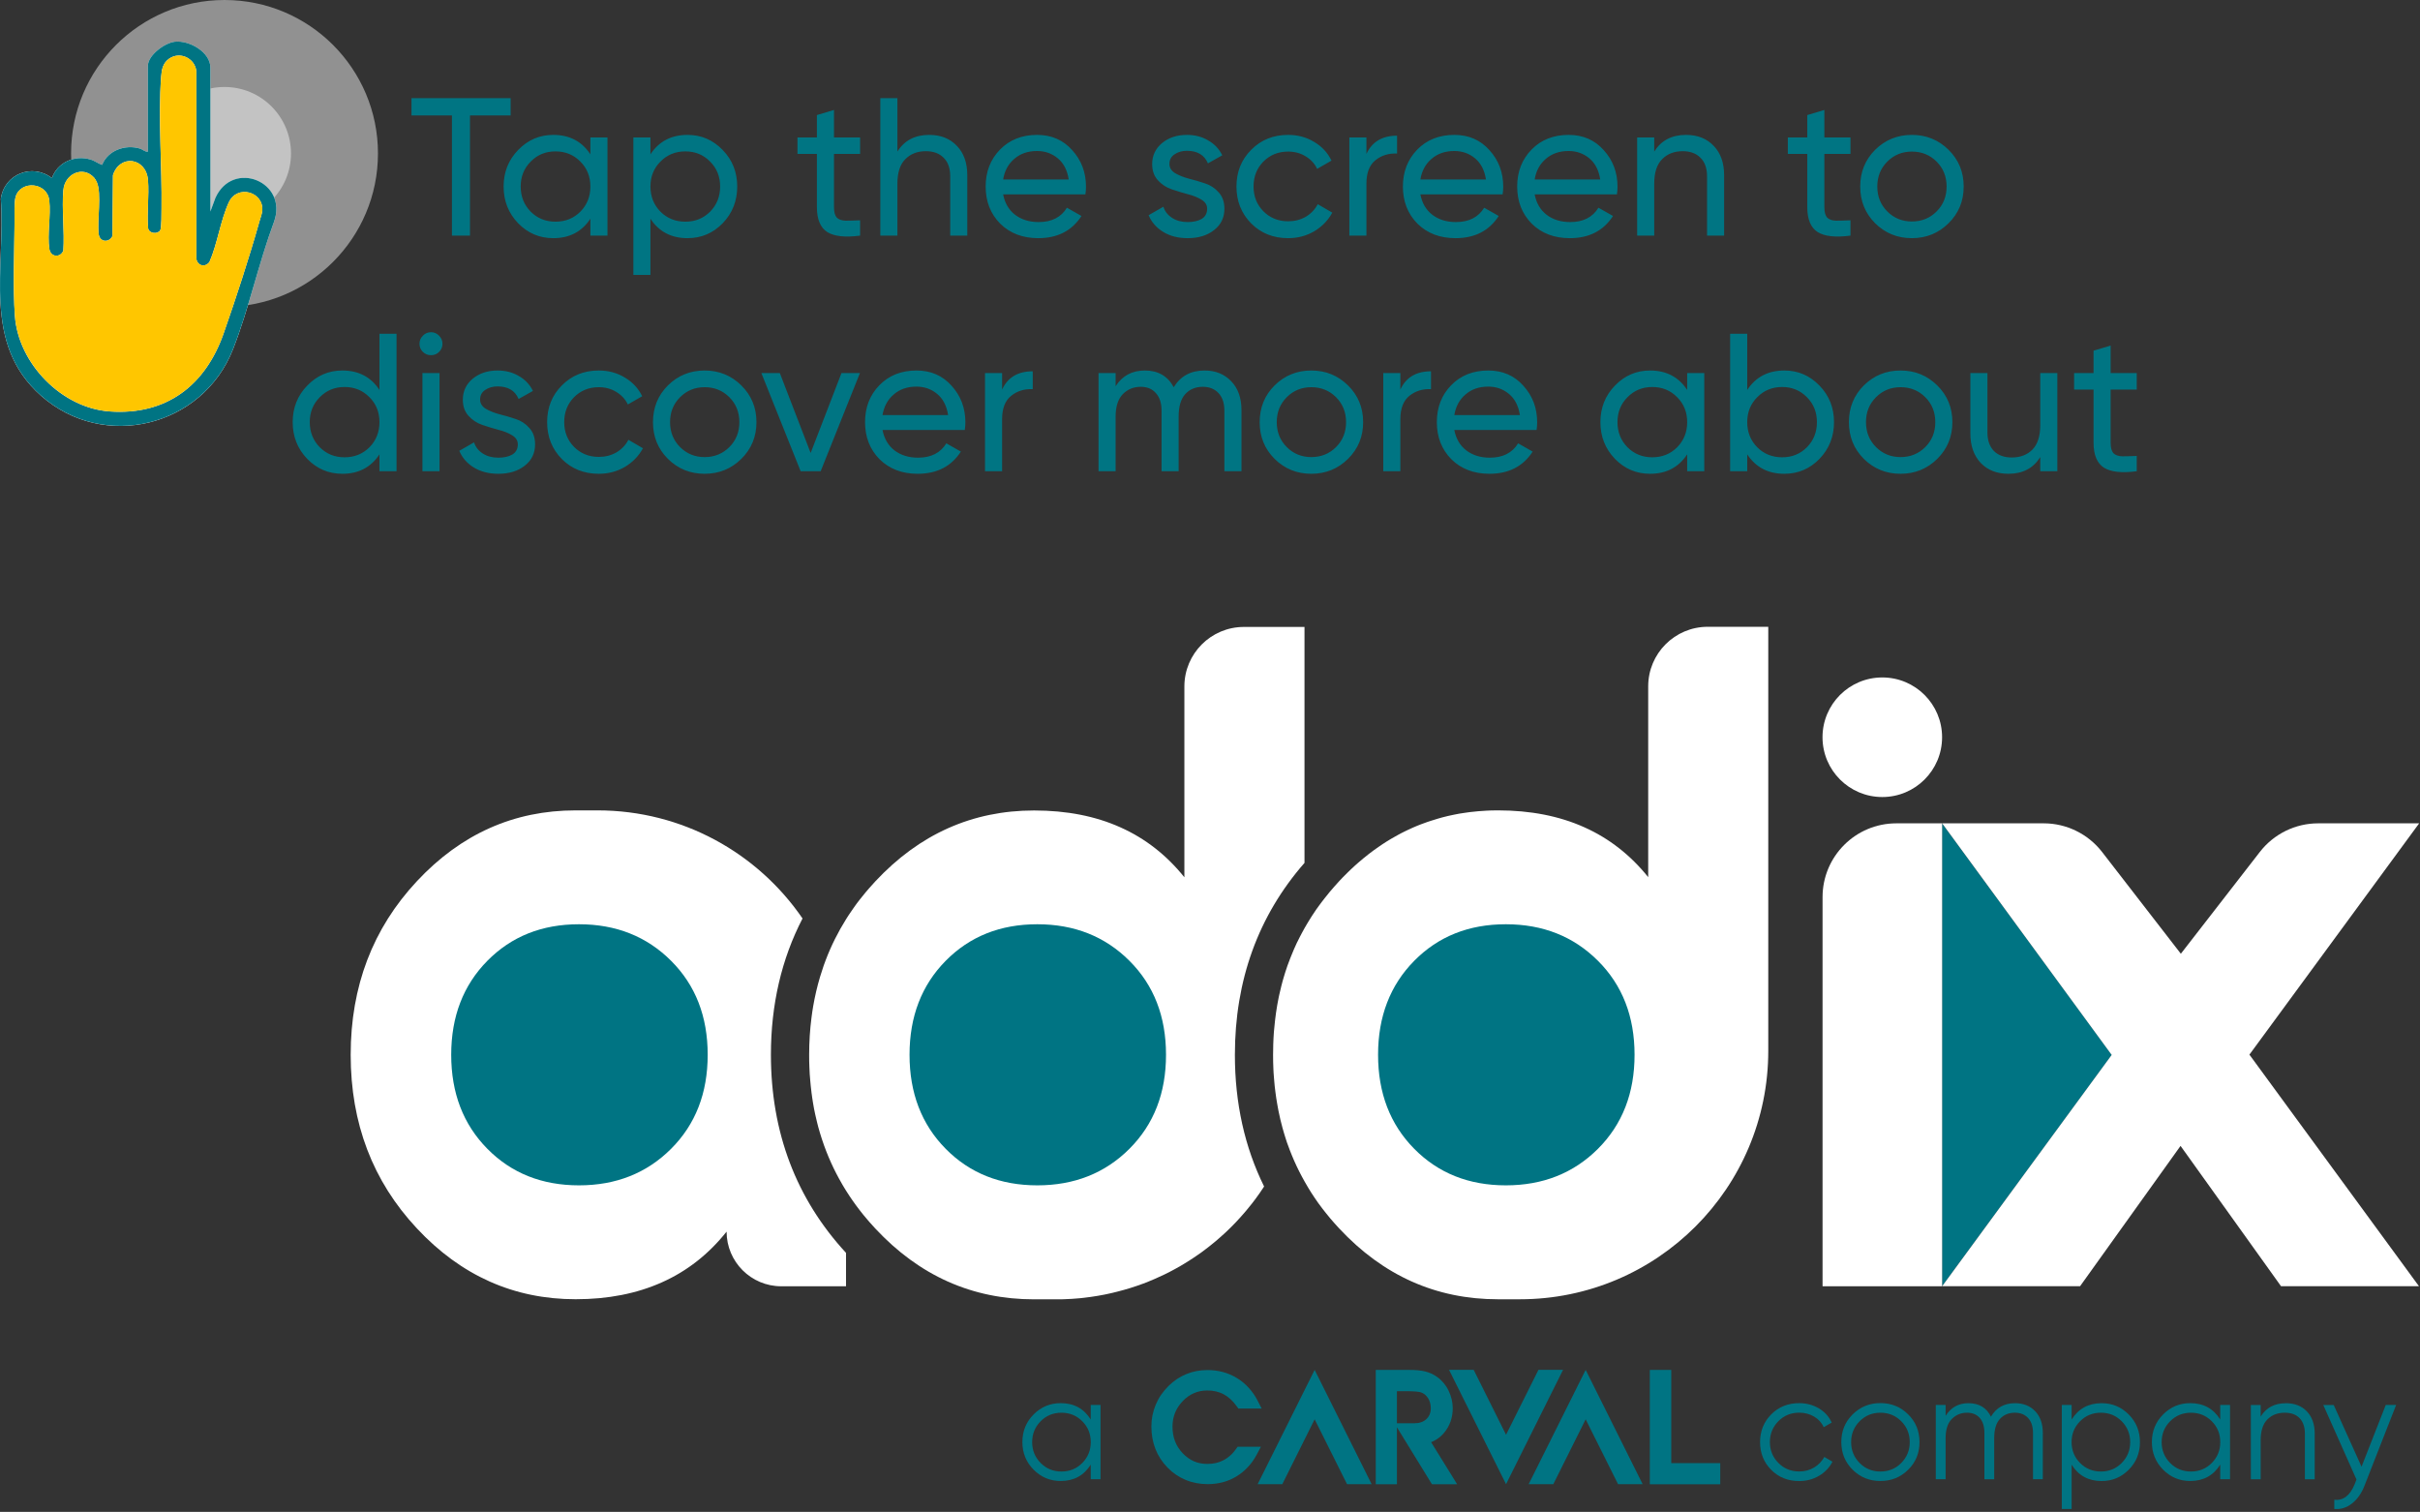
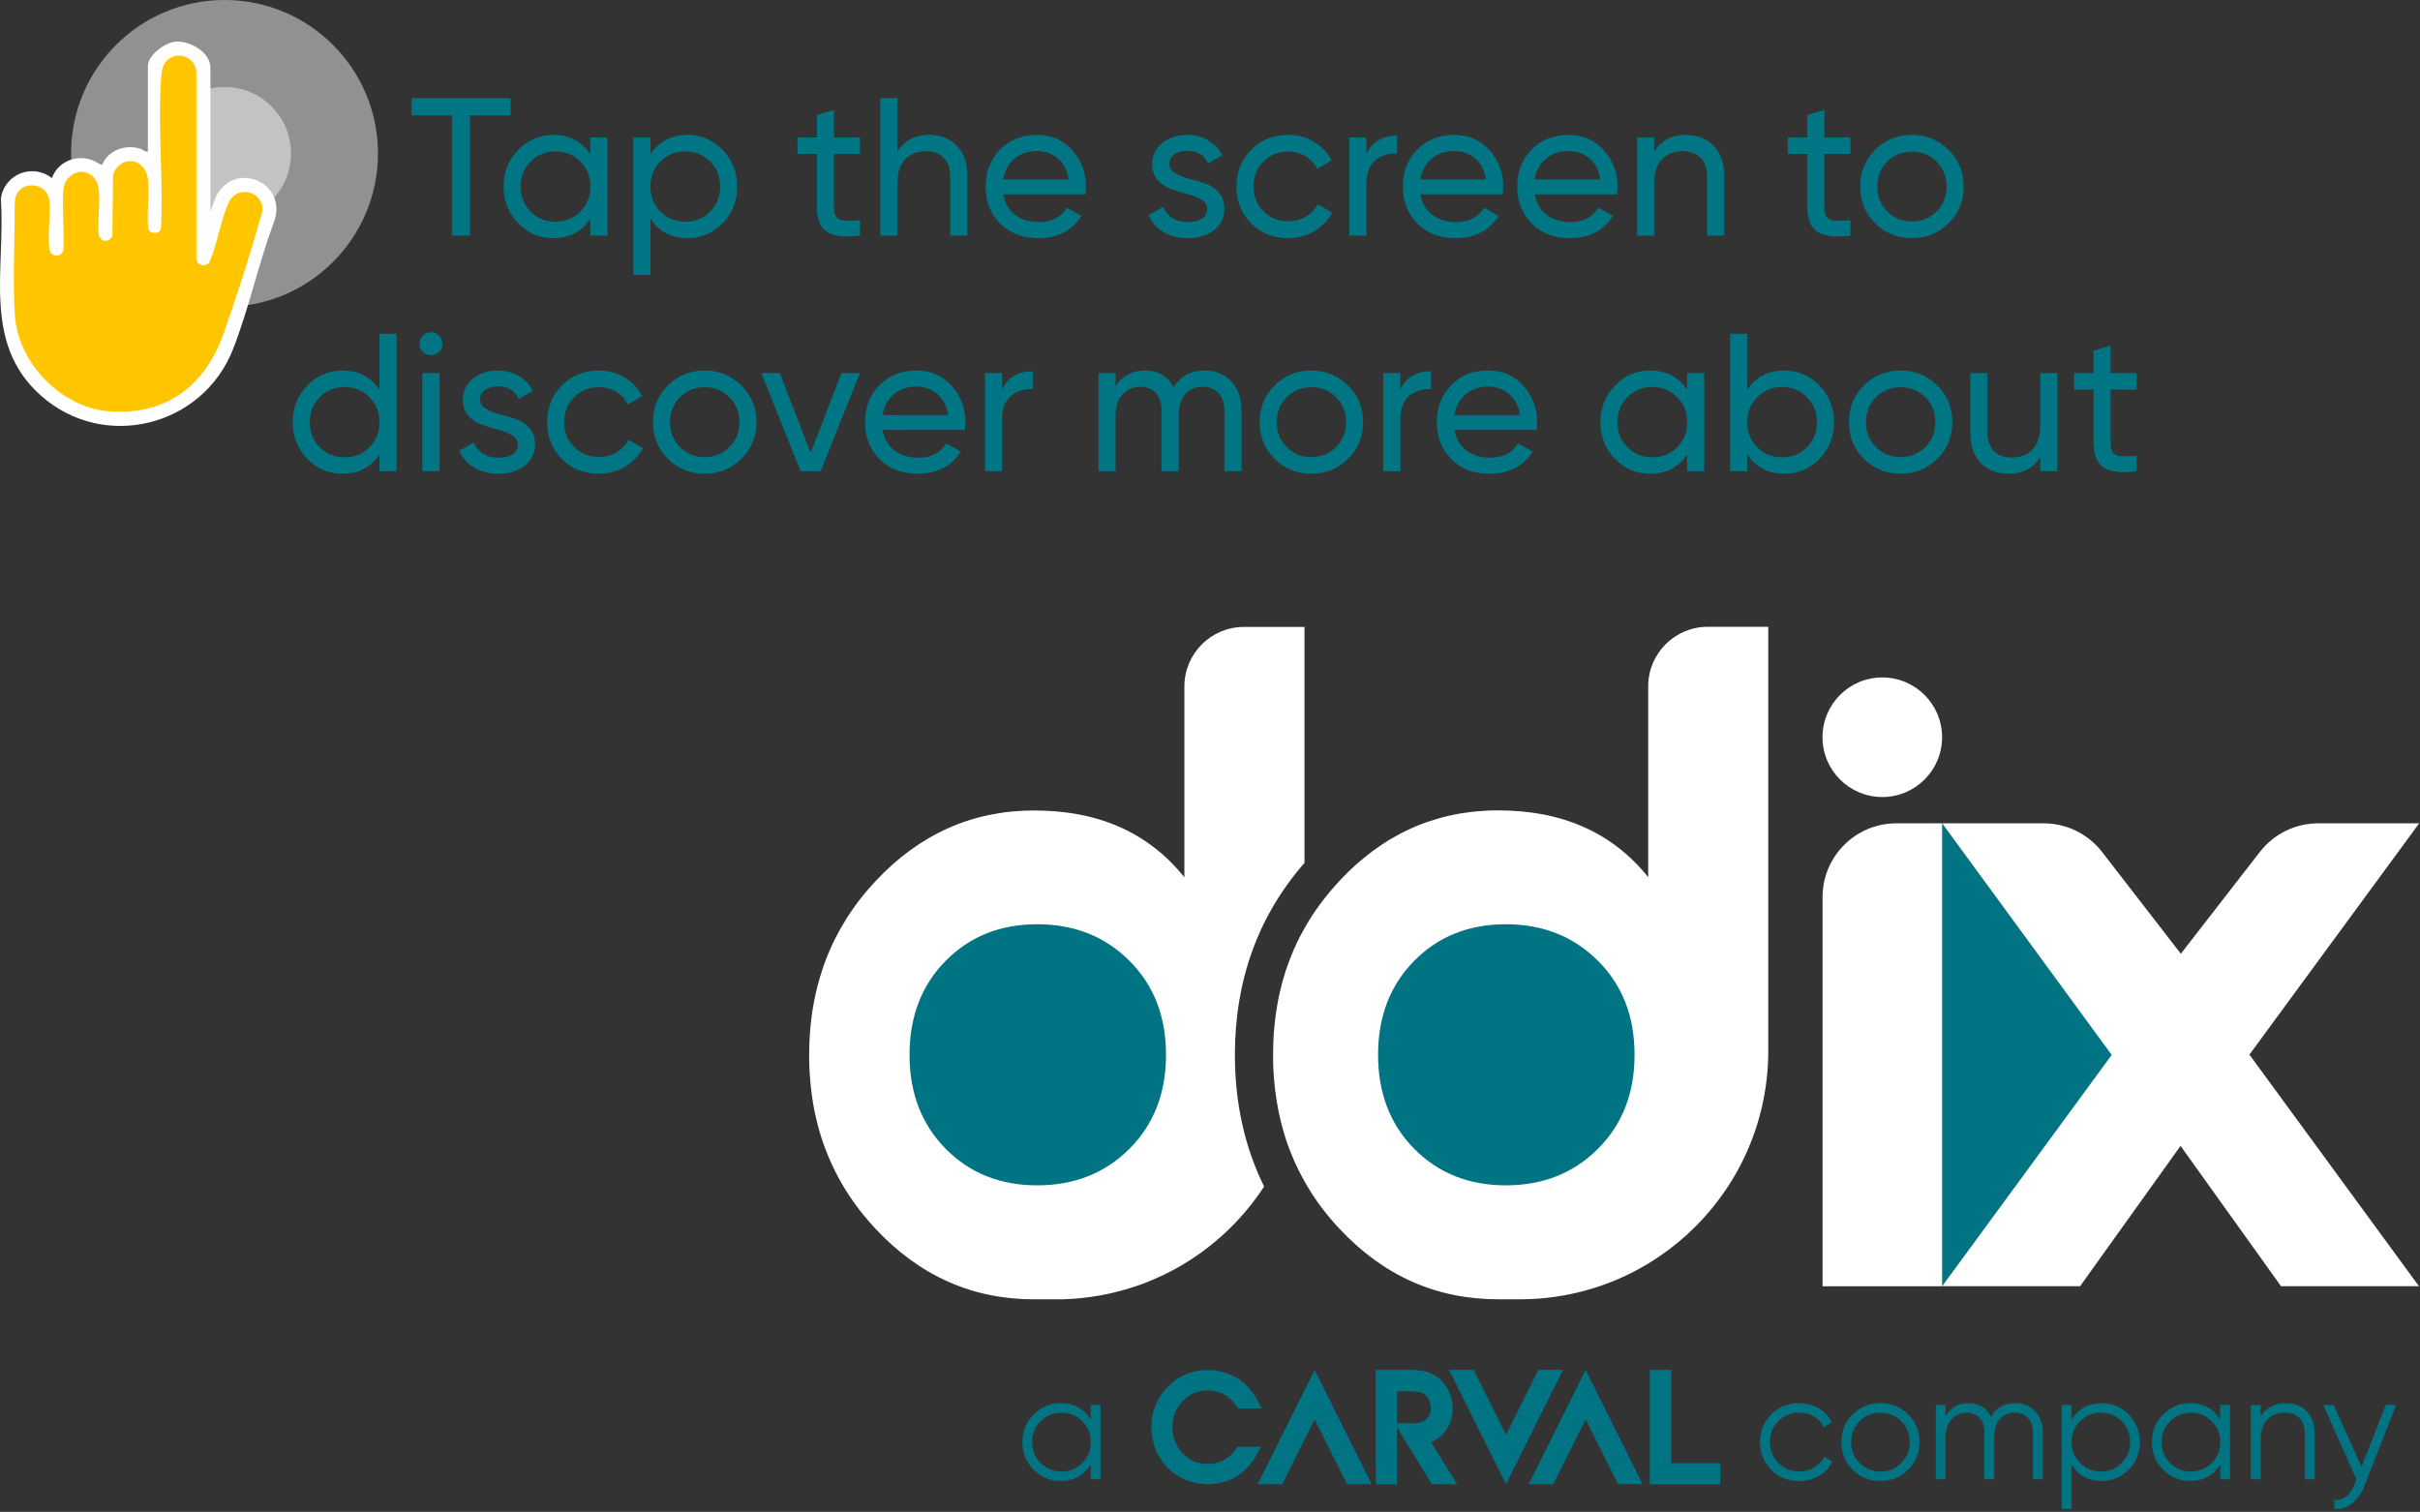
<svg xmlns="http://www.w3.org/2000/svg" width="493" height="308" viewBox="0 0 493 308" fill="none">
  <rect x="0" y="0" width="493" height="308" fill="#333333" stroke="none" />
  <g clip-path="url(#clip0_2175_2340)">
    <path d="M395.64 167.73L430.22 214.91L395.64 262.04V167.73Z" fill="#007483" />
-     <path d="M172.35 255.221V262.041H159.15C153.01 262.041 148.02 257.051 148.02 250.911C144.37 255.491 139.99 258.941 134.86 261.231C129.73 263.531 123.87 264.681 117.27 264.681C104.7 264.681 93.91 259.871 84.93 250.251C75.93 240.631 71.44 228.851 71.44 214.891C71.44 200.931 75.94 189.141 84.93 179.521C93.91 169.901 104.7 165.091 117.27 165.091H121.73C139.07 165.091 154.38 173.811 163.49 187.111C159.21 195.381 157.05 204.671 157.05 214.881C157.05 230.661 162.19 244.221 172.33 255.211L172.35 255.221Z" fill="white" />
    <path d="M265.73 175.811C256.32 186.581 251.57 199.711 251.57 214.891C251.57 224.711 253.56 233.691 257.52 241.711C257.49 241.761 257.46 241.801 257.43 241.851C257.21 242.191 256.97 242.541 256.74 242.881C256.69 242.951 256.64 243.031 256.59 243.101C256.32 243.491 256.04 243.871 255.76 244.251C255.55 244.531 255.34 244.811 255.13 245.081C255.07 245.161 255.01 245.241 254.94 245.321C254.81 245.491 254.68 245.641 254.55 245.801C254.32 246.091 254.08 246.381 253.84 246.671C253.61 246.951 253.37 247.221 253.13 247.491C252.95 247.701 252.77 247.901 252.58 248.111C252.3 248.421 252.01 248.731 251.73 249.031C251.39 249.381 251.05 249.731 250.7 250.081C250.4 250.381 250.09 250.681 249.78 250.971C249.61 251.131 249.45 251.281 249.28 251.431C248.34 252.301 247.37 253.121 246.36 253.911C246.1 254.121 245.82 254.331 245.55 254.531C245.29 254.721 245.03 254.911 244.78 255.111C244.42 255.371 244.06 255.631 243.69 255.871C242.88 256.431 242.06 256.951 241.22 257.461C240.98 257.611 240.74 257.751 240.5 257.891C239.73 258.341 238.95 258.761 238.16 259.171C237.84 259.341 237.51 259.491 237.19 259.651C236.56 259.951 235.92 260.251 235.27 260.531C234.84 260.721 234.4 260.911 233.96 261.081C233.62 261.221 233.28 261.351 232.94 261.481C232.55 261.631 232.16 261.771 231.76 261.901C231.59 261.961 231.43 262.021 231.26 262.071C230.96 262.181 230.65 262.281 230.34 262.371C229.44 262.651 228.52 262.911 227.6 263.141C227.26 263.231 226.91 263.321 226.55 263.401C226.25 263.471 225.94 263.541 225.64 263.601C225.42 263.651 225.2 263.691 224.98 263.741C224.08 263.921 223.17 264.071 222.25 264.201C221.79 264.271 221.33 264.331 220.86 264.381C220.59 264.411 220.32 264.441 220.05 264.471C218.94 264.581 217.82 264.651 216.7 264.681C216.49 264.681 216.29 264.691 216.08 264.701C215.76 264.701 215.44 264.701 215.11 264.701H210.65C198.08 264.701 187.29 259.901 178.31 250.271C177.47 249.371 176.66 248.441 175.9 247.511C175.64 247.201 175.39 246.881 175.15 246.561C174.14 245.261 173.21 243.921 172.35 242.551C172.19 242.301 172.04 242.051 171.89 241.801C171.78 241.611 171.67 241.431 171.56 241.241C169.89 238.381 168.53 235.361 167.48 232.191C167.41 231.981 167.34 231.781 167.28 231.571C167.2 231.331 167.12 231.081 167.05 230.831C166.93 230.451 166.82 230.081 166.72 229.691C166.63 229.391 166.55 229.071 166.48 228.761C166.39 228.411 166.3 228.051 166.23 227.701C166.17 227.471 166.12 227.241 166.07 227.011C165.9 226.261 165.76 225.491 165.63 224.711C165.58 224.391 165.52 224.081 165.48 223.751C165.41 223.341 165.36 222.931 165.31 222.521C165.31 222.511 165.31 222.501 165.31 222.491C165.26 222.091 165.21 221.681 165.17 221.281C165.13 220.931 165.1 220.581 165.07 220.221C164.98 219.301 164.92 218.371 164.89 217.431C164.87 217.031 164.86 216.621 164.85 216.221C164.85 215.781 164.84 215.341 164.84 214.901C164.84 212.281 165 209.741 165.32 207.281C165.41 206.531 165.53 205.781 165.65 205.041C166.01 202.961 166.48 200.931 167.07 198.971C167.3 198.211 167.55 197.461 167.8 196.711C167.93 196.341 168.07 195.971 168.21 195.601C169.33 192.651 170.74 189.841 172.42 187.161C172.76 186.631 173.1 186.101 173.47 185.581C173.65 185.311 173.84 185.041 174.03 184.771C174.39 184.251 174.77 183.751 175.16 183.251C175.54 182.761 175.93 182.271 176.34 181.791C176.57 181.501 176.82 181.211 177.07 180.941C177.47 180.471 177.9 180.001 178.33 179.541C187.32 169.921 198.1 165.111 210.67 165.111C217.27 165.111 223.14 166.251 228.26 168.551C233.33 170.821 237.66 174.211 241.28 178.721V139.851C241.28 133.151 246.71 127.721 253.41 127.721H265.75V175.831L265.73 175.811Z" fill="white" />
    <path d="M360.23 127.7V214.08C360.23 242.03 337.57 264.69 309.62 264.69H305.16C292.59 264.69 281.8 259.89 272.82 250.26C272.51 249.93 272.21 249.6 271.91 249.26C271.61 248.93 271.32 248.59 271.03 248.25C270.71 247.87 270.4 247.5 270.1 247.11C269.85 246.8 269.61 246.49 269.37 246.18C269.12 245.86 268.88 245.53 268.64 245.2C268.61 245.16 268.58 245.12 268.55 245.08C268.31 244.74 268.07 244.4 267.84 244.05C267.84 244.05 267.84 244.05 267.83 244.04C267.59 243.68 267.35 243.33 267.12 242.96C266.91 242.64 266.7 242.31 266.51 241.97C266.48 241.93 266.46 241.89 266.44 241.85C266.22 241.49 266.01 241.13 265.81 240.77C265.62 240.43 265.43 240.1 265.25 239.75C264.47 238.31 263.77 236.82 263.15 235.3C263.02 235 262.9 234.68 262.78 234.37C262.57 233.83 262.38 233.29 262.18 232.75C262.16 232.68 262.14 232.63 262.12 232.57C262.02 232.29 261.93 231.99 261.84 231.7C261.75 231.41 261.65 231.12 261.57 230.82C261.46 230.47 261.36 230.12 261.27 229.77C260.96 228.65 260.69 227.51 260.46 226.36C260.42 226.17 260.38 225.97 260.35 225.77C260.3 225.49 260.24 225.21 260.2 224.94C260.13 224.54 260.06 224.13 260 223.73C259.93 223.32 259.88 222.91 259.83 222.5C259.78 222.1 259.73 221.68 259.68 221.27C259.64 220.93 259.61 220.6 259.59 220.26C259.54 219.73 259.5 219.2 259.46 218.67C259.45 218.41 259.43 218.15 259.42 217.9C259.37 216.91 259.35 215.9 259.35 214.88C259.35 214.32 259.35 213.76 259.38 213.2C259.38 213.1 259.38 213.01 259.38 212.91C259.39 212.49 259.41 212.08 259.43 211.67C259.43 211.49 259.44 211.31 259.46 211.13C259.49 210.51 259.54 209.89 259.61 209.28C259.64 208.85 259.69 208.42 259.74 207.99C259.74 207.9 259.75 207.8 259.77 207.72C259.82 207.25 259.88 206.79 259.95 206.33C260.02 205.82 260.1 205.31 260.19 204.8C260.23 204.55 260.28 204.3 260.33 204.05C260.38 203.75 260.44 203.45 260.5 203.16C260.54 202.97 260.58 202.79 260.62 202.61C260.75 202.01 260.89 201.43 261.04 200.84C261.12 200.51 261.21 200.18 261.3 199.85C261.35 199.67 261.39 199.5 261.45 199.33C261.57 198.89 261.7 198.46 261.84 198.04C261.99 197.58 262.14 197.12 262.3 196.67C262.35 196.53 262.4 196.39 262.46 196.25C262.58 195.91 262.7 195.58 262.84 195.24C262.9 195.07 262.97 194.9 263.05 194.72C263.22 194.3 263.39 193.88 263.57 193.46C263.77 192.99 263.99 192.52 264.2 192.06C264.25 191.96 264.29 191.86 264.35 191.77C264.49 191.47 264.63 191.18 264.79 190.89C264.9 190.67 265.02 190.44 265.14 190.22C265.33 189.84 265.54 189.47 265.75 189.1C265.93 188.78 266.12 188.46 266.31 188.14C266.46 187.9 266.6 187.66 266.75 187.42C266.9 187.17 267.05 186.92 267.21 186.68C267.24 186.62 267.28 186.56 267.32 186.51C267.53 186.19 267.74 185.86 267.97 185.54C268.02 185.46 268.07 185.38 268.13 185.3C268.3 185.05 268.48 184.8 268.67 184.55C268.86 184.29 269.05 184.03 269.25 183.77C269.44 183.51 269.65 183.23 269.86 182.98C269.87 182.95 269.89 182.93 269.92 182.91C270.19 182.55 270.48 182.2 270.77 181.85C270.79 181.82 270.82 181.78 270.84 181.76C271.14 181.4 271.45 181.04 271.76 180.69C272.1 180.29 272.46 179.9 272.82 179.51C273.04 179.27 273.27 179.03 273.49 178.8C273.63 178.65 273.77 178.52 273.91 178.38C274.1 178.18 274.3 177.98 274.5 177.79C274.72 177.57 274.95 177.35 275.17 177.14C275.45 176.87 275.74 176.6 276.02 176.35C276.24 176.14 276.47 175.95 276.7 175.75C278.08 174.55 279.48 173.45 280.94 172.46C281.18 172.29 281.43 172.12 281.67 171.96C281.75 171.91 281.83 171.85 281.91 171.81C282.12 171.67 282.33 171.53 282.54 171.4C282.8 171.23 283.07 171.08 283.35 170.91C283.56 170.78 283.78 170.66 284 170.54C284.26 170.38 284.53 170.24 284.8 170.09C285.03 169.97 285.25 169.85 285.47 169.73C285.73 169.59 286 169.46 286.27 169.33C286.48 169.22 286.69 169.12 286.9 169.03C287.18 168.9 287.48 168.77 287.77 168.63C288.06 168.5 288.36 168.38 288.66 168.25C288.92 168.14 289.2 168.03 289.47 167.93C289.91 167.76 290.34 167.6 290.79 167.45C291.03 167.36 291.27 167.28 291.52 167.21C291.98 167.05 292.44 166.91 292.91 166.78C293.19 166.69 293.47 166.61 293.75 166.54C293.81 166.52 293.87 166.51 293.94 166.49C294.28 166.4 294.63 166.31 294.98 166.23C295.18 166.18 295.38 166.14 295.58 166.1C295.82 166.04 296.05 165.99 296.29 165.95C296.63 165.88 296.98 165.81 297.33 165.75C297.81 165.66 298.31 165.59 298.8 165.53C299.04 165.49 299.3 165.46 299.54 165.43C300.62 165.3 301.72 165.21 302.83 165.15C303.14 165.13 303.45 165.12 303.76 165.11C304.22 165.1 304.69 165.09 305.16 165.09C311.76 165.09 317.63 166.23 322.75 168.53C327.82 170.8 332.15 174.19 335.77 178.69V139.82C335.77 133.12 341.2 127.69 347.9 127.69H360.24L360.23 127.7Z" fill="white" />
-     <path d="M99.28 234.03C104.18 239 110.41 241.48 117.95 241.48C125.49 241.48 131.75 239 136.72 234.03C141.69 229.06 144.17 222.68 144.17 214.88C144.17 207.08 141.69 200.7 136.72 195.74C131.75 190.77 125.5 188.29 117.95 188.29C110.4 188.29 104.18 190.77 99.28 195.74C94.38 200.71 91.92 207.09 91.92 214.88C91.92 222.67 94.37 229.06 99.28 234.03Z" fill="#007483" />
    <path d="M192.65 234.03C197.55 239 203.78 241.48 211.32 241.48C218.86 241.48 225.12 239 230.09 234.03C235.06 229.06 237.54 222.68 237.54 214.88C237.54 207.08 235.06 200.7 230.09 195.74C225.12 190.77 218.87 188.29 211.32 188.29C203.77 188.29 197.55 190.77 192.65 195.74C187.75 200.71 185.29 207.09 185.29 214.88C185.29 222.67 187.74 229.06 192.65 234.03Z" fill="#007483" />
    <path d="M386.32 167.73C378.01 167.73 371.29 174.46 371.29 182.76V262.04H395.65V167.73H386.32Z" fill="white" />
    <path d="M492.81 167.73H472.26C467.61 167.73 463.23 169.88 460.38 173.55L444.28 194.3L428.23 173.56C425.38 169.89 420.99 167.73 416.35 167.73H395.65L430.19 214.91L395.65 262.03H423.75L444.22 233.44L464.69 262.03H492.79L458.25 214.85L492.83 167.73H492.81Z" fill="white" />
    <path d="M288.1 234.03C293 239 299.23 241.48 306.77 241.48C314.31 241.48 320.57 239 325.54 234.03C330.51 229.06 332.99 222.68 332.99 214.88C332.99 207.08 330.51 200.7 325.54 195.74C320.57 190.77 314.32 188.29 306.77 188.29C299.22 188.29 293 190.77 288.1 195.74C283.2 200.71 280.74 207.09 280.74 214.88C280.74 222.67 283.19 229.06 288.1 234.03Z" fill="#007483" />
    <path d="M383.46 162.371C390.187 162.371 395.64 156.918 395.64 150.191C395.64 143.464 390.187 138.011 383.46 138.011C376.733 138.011 371.28 143.464 371.28 150.191C371.28 156.918 376.733 162.371 383.46 162.371Z" fill="white" />
    <path d="M222.2 286.22H224.2V301.35H222.2V298.38C220.81 300.6 218.77 301.71 216.09 301.71C213.93 301.71 212.09 300.94 210.57 299.41C209.05 297.88 208.28 296 208.28 293.78C208.28 291.56 209.04 289.68 210.57 288.15C212.09 286.62 213.93 285.85 216.09 285.85C218.77 285.85 220.81 286.96 222.2 289.18V286.21V286.22ZM212 298.04C213.15 299.2 214.56 299.78 216.24 299.78C217.92 299.78 219.33 299.2 220.48 298.04C221.63 296.88 222.21 295.46 222.21 293.79C222.21 292.12 221.64 290.7 220.48 289.54C219.33 288.38 217.92 287.8 216.24 287.8C214.56 287.8 213.15 288.38 212 289.54C210.85 290.7 210.27 292.12 210.27 293.79C210.27 295.46 210.85 296.88 212 298.04Z" fill="#007483" />
    <path d="M366.52 301.72C364.24 301.72 362.34 300.96 360.83 299.44C359.32 297.92 358.56 296.03 358.56 293.79C358.56 291.55 359.32 289.67 360.83 288.14C362.34 286.62 364.24 285.85 366.52 285.85C368.01 285.85 369.35 286.21 370.55 286.92C371.74 287.64 372.61 288.6 373.15 289.81L371.52 290.75C371.12 289.84 370.47 289.12 369.57 288.59C368.67 288.06 367.66 287.79 366.53 287.79C364.85 287.79 363.44 288.37 362.29 289.53C361.14 290.69 360.56 292.11 360.56 293.78C360.56 295.45 361.14 296.87 362.29 298.03C363.44 299.19 364.85 299.77 366.53 299.77C367.66 299.77 368.67 299.5 369.56 298.97C370.45 298.44 371.14 297.71 371.65 296.81L373.31 297.78C372.68 298.99 371.77 299.95 370.56 300.66C369.35 301.37 368.01 301.72 366.53 301.72H366.52Z" fill="#007483" />
    <path d="M388.72 299.43C387.18 300.95 385.29 301.71 383.07 301.71C380.85 301.71 378.97 300.95 377.43 299.43C375.89 297.91 375.11 296.02 375.11 293.78C375.11 291.54 375.88 289.66 377.43 288.13C378.97 286.61 380.85 285.84 383.07 285.84C385.29 285.84 387.17 286.6 388.72 288.13C390.26 289.65 391.04 291.54 391.04 293.78C391.04 296.02 390.27 297.9 388.72 299.43ZM378.84 298.04C379.99 299.2 381.4 299.78 383.08 299.78C384.76 299.78 386.17 299.2 387.32 298.04C388.47 296.88 389.05 295.46 389.05 293.79C389.05 292.12 388.48 290.7 387.32 289.54C386.17 288.38 384.76 287.8 383.08 287.8C381.4 287.8 379.99 288.38 378.84 289.54C377.69 290.7 377.11 292.12 377.11 293.79C377.11 295.46 377.69 296.88 378.84 298.04Z" fill="#007483" />
    <path d="M410.5 285.859C412.2 285.859 413.56 286.409 414.6 287.489C415.64 288.579 416.16 290.049 416.16 291.909V301.349H414.16V291.909C414.16 290.599 413.82 289.579 413.15 288.869C412.47 288.149 411.58 287.799 410.47 287.799C409.22 287.799 408.2 288.219 407.43 289.059C406.65 289.899 406.26 291.199 406.26 292.979V301.359H404.26V291.919C404.26 290.589 403.94 289.569 403.31 288.859C402.67 288.149 401.81 287.799 400.72 287.799C399.51 287.799 398.48 288.219 397.63 289.069C396.78 289.919 396.36 291.219 396.36 292.969V301.349H394.36V286.219H396.36V288.429C397.45 286.719 398.99 285.859 400.99 285.859C403.17 285.859 404.7 286.779 405.59 288.609C406.68 286.769 408.31 285.859 410.49 285.859H410.5Z" fill="#007483" />
    <path d="M428.14 285.859C430.3 285.859 432.14 286.629 433.66 288.159C435.18 289.689 435.95 291.569 435.95 293.789C435.95 296.009 435.19 297.889 433.66 299.419C432.14 300.949 430.3 301.719 428.14 301.719C425.46 301.719 423.42 300.609 422.03 298.389V307.409H420.03V286.219H422.03V289.189C423.42 286.969 425.46 285.859 428.14 285.859ZM423.75 298.039C424.9 299.199 426.31 299.779 427.99 299.779C429.67 299.779 431.08 299.199 432.23 298.039C433.38 296.879 433.96 295.459 433.96 293.789C433.96 292.119 433.38 290.699 432.23 289.539C431.08 288.379 429.67 287.799 427.99 287.799C426.31 287.799 424.9 288.379 423.75 289.539C422.6 290.699 422.02 292.119 422.02 293.789C422.02 295.459 422.6 296.879 423.75 298.039Z" fill="#007483" />
    <path d="M452.3 286.22H454.3V301.35H452.3V298.38C450.91 300.6 448.87 301.71 446.19 301.71C444.03 301.71 442.19 300.94 440.67 299.41C439.15 297.88 438.38 296 438.38 293.78C438.38 291.56 439.14 289.68 440.67 288.15C442.19 286.62 444.03 285.85 446.19 285.85C448.87 285.85 450.91 286.96 452.3 289.18V286.21V286.22ZM442.1 298.04C443.25 299.2 444.66 299.78 446.34 299.78C448.02 299.78 449.43 299.2 450.58 298.04C451.73 296.88 452.31 295.46 452.31 293.79C452.31 292.12 451.74 290.7 450.58 289.54C449.43 288.38 448.02 287.8 446.34 287.8C444.66 287.8 443.25 288.38 442.1 289.54C440.95 290.7 440.37 292.12 440.37 293.79C440.37 295.46 440.95 296.88 442.1 298.04Z" fill="#007483" />
    <path d="M465.62 285.859C467.46 285.859 468.9 286.419 469.96 287.539C471.02 288.659 471.55 290.169 471.55 292.069V301.359H469.55V292.069C469.55 290.719 469.19 289.669 468.48 288.919C467.76 288.169 466.75 287.799 465.44 287.799C463.99 287.799 462.81 288.259 461.9 289.179C460.99 290.099 460.54 291.519 460.54 293.429V301.359H458.54V286.229H460.54V288.589C461.67 286.769 463.36 285.869 465.63 285.869L465.62 285.859Z" fill="#007483" />
    <path d="M486.02 286.22H488.14L481.66 302.75C481.07 304.24 480.24 305.42 479.16 306.28C478.08 307.14 476.88 307.52 475.54 307.42V305.54C477.35 305.74 478.73 304.69 479.68 302.39L480.06 301.41L473.3 286.23H475.42L481.09 298.8L486.02 286.23V286.22Z" fill="#007483" />
    <path d="M306.81 302.36L295.2 279.07H300.22L306.81 292.29L313.41 279.07H318.42L306.81 302.36Z" fill="#007483" />
    <path d="M323.029 279.07L334.639 302.36H329.629L323.029 289.14L316.439 302.36H311.419L323.029 279.07Z" fill="#007483" />
    <path d="M252.27 286.94L251.94 286.48C251.54 285.92 251.1 285.43 250.65 285.01C250.21 284.61 249.74 284.28 249.27 284.04C248.79 283.78 248.28 283.6 247.73 283.46C247.18 283.33 246.58 283.27 245.94 283.27C244.96 283.27 244.06 283.45 243.24 283.81C242.41 284.17 241.64 284.71 240.95 285.43C240.25 286.16 239.72 286.97 239.38 287.82C239.04 288.68 238.86 289.62 238.86 290.63C238.86 291.73 239.03 292.72 239.38 293.62C239.72 294.51 240.25 295.33 240.94 296.06C241.64 296.79 242.4 297.34 243.23 297.7C244.05 298.05 244.95 298.23 245.94 298.23C246.56 298.23 247.15 298.17 247.69 298.05C248.23 297.93 248.75 297.73 249.23 297.49C249.72 297.23 250.17 296.93 250.59 296.55C251.03 296.17 251.42 295.72 251.79 295.21L252.12 294.74H256.87L256.01 296.35C255.51 297.29 254.91 298.14 254.21 298.88C253.52 299.62 252.74 300.26 251.88 300.78C251.02 301.31 250.1 301.7 249.12 301.96C248.16 302.21 247.13 302.35 246.07 302.35C244.44 302.35 242.95 302.07 241.57 301.5C240.19 300.94 238.94 300.1 237.85 298.98C236.75 297.85 235.93 296.59 235.38 295.18C234.83 293.78 234.56 292.25 234.56 290.6C234.56 289.82 234.63 289.07 234.78 288.32C234.93 287.59 235.15 286.87 235.45 286.15C235.75 285.44 236.11 284.77 236.55 284.13C236.98 283.51 237.49 282.91 238.05 282.35C238.58 281.83 239.15 281.36 239.76 280.95C240.35 280.55 240.99 280.21 241.66 279.94C242.33 279.66 243.03 279.45 243.76 279.31C244.48 279.18 245.22 279.11 245.98 279.11C247.08 279.11 248.13 279.24 249.13 279.51C250.13 279.78 251.08 280.19 251.99 280.74C252.89 281.29 253.68 281.95 254.38 282.72C255.08 283.48 255.69 284.35 256.2 285.34L257.03 286.95H252.27V286.94Z" fill="#007483" />
    <path d="M284.58 283.41V289.95H288.11C288.64 289.95 289.13 289.88 289.54 289.73C289.93 289.6 290.28 289.38 290.58 289.1C290.87 288.83 291.09 288.51 291.25 288.16C291.39 287.81 291.48 287.4 291.48 286.94C291.48 286.62 291.45 286.34 291.4 286.08C291.35 285.82 291.28 285.58 291.19 285.35C291.1 285.13 290.99 284.93 290.84 284.72C290.71 284.53 290.54 284.34 290.35 284.16C290.2 284.03 290.05 283.92 289.89 283.84C289.71 283.74 289.51 283.67 289.31 283.61C289.1 283.56 288.76 283.51 288.3 283.47C287.78 283.44 287.18 283.41 286.49 283.41H284.59H284.58ZM284.58 290.75V302.37H280.27V279.08H287.05C287.68 279.08 288.27 279.1 288.83 279.15C289.39 279.2 289.88 279.29 290.32 279.39C290.76 279.5 291.19 279.65 291.59 279.83C292 280.01 292.39 280.24 292.75 280.5C293.24 280.84 293.68 281.25 294.08 281.72C294.47 282.18 294.81 282.7 295.09 283.28C295.37 283.85 295.58 284.43 295.73 285.05C295.87 285.65 295.95 286.27 295.95 286.91C295.95 287.84 295.8 288.73 295.52 289.55C295.23 290.37 294.81 291.14 294.24 291.83C293.66 292.54 292.99 293.09 292.25 293.47C292.02 293.6 291.78 293.7 291.54 293.8L295.78 300.64L296.84 302.37H291.72L291.38 301.83L285.15 291.69L284.57 290.75H284.58Z" fill="#007483" />
    <path d="M350.45 302.38H336.1V279.08H340.47V298.07H350.45V302.38Z" fill="#007483" />
    <path d="M267.819 279.07L279.429 302.36H274.419L267.819 289.14L261.229 302.36H256.209L267.819 279.07Z" fill="#007483" />
    <path opacity="0.46" d="M45.74 62.52C63.004 62.52 77 48.524 77 31.26C77 13.996 63.004 0 45.74 0C28.476 0 14.48 13.996 14.48 31.26C14.48 48.524 28.476 62.52 45.74 62.52Z" fill="white" />
    <path opacity="0.46" d="M45.74 44.8C53.218 44.8 59.28 38.738 59.28 31.26C59.28 23.782 53.218 17.72 45.74 17.72C38.262 17.72 32.2 23.782 32.2 31.26C32.2 38.738 38.262 44.8 45.74 44.8Z" fill="white" />
    <path d="M28.51 30.27C25.52 29.36 21.98 30.63 20.8 33.59C19.92 33.3 19.34 32.76 18.41 32.49C15.18 31.55 11.72 33.07 10.58 36.28C6.56 33.18 0.85 35.49 0.17 40.49C1.17 54.75 -3.72 69.87 8.33 80.59C21.13 91.97 41.28 86.96 47.48 71.12C50.73 62.82 52.69 53.6 55.82 45.21C58.77 37.04 47.48 32.45 43.9 40.29L42.86 43.1V13.77C42.86 10.6 38.54 8.17 35.62 8.5C33.58 8.73 30.13 11.25 30.13 13.41V30.9C29.52 30.97 29.05 30.44 28.51 30.27Z" fill="white" />
-     <path d="M30.13 13.41C30.13 11.25 33.58 8.72 35.62 8.5C38.55 8.17 42.86 10.6 42.86 13.77V43.09L43.9 40.28C47.48 32.44 58.77 37.04 55.82 45.2C52.69 53.59 50.73 62.81 47.48 71.11C41.28 86.95 21.13 91.96 8.33 80.58C-3.72 69.86 1.17 54.75 0.17 40.49C0.85 35.49 6.56 33.19 10.58 36.28C11.72 33.06 15.18 31.55 18.41 32.49C19.34 32.76 19.93 33.3 20.8 33.59C21.98 30.63 25.52 29.37 28.51 30.27C29.05 30.43 29.51 30.96 30.13 30.9V13.41ZM12.9 38.7C12.56 42.65 13.17 47.07 12.9 51.08C12.27 52.56 10.31 52.42 10.05 50.71C9.6 47.8 10.38 43.87 10.04 40.86C9.61 37.08 4.19 36.69 3.18 40.1C2.86 41.17 2.97 44.03 2.96 45.34C2.91 51.28 2.61 58.55 3.03 64.36C3.73 74.06 12.56 83.12 22.31 83.82C33.9 84.66 41.84 78.52 45.55 67.94C48.09 60.69 50.77 52.49 52.85 45.11C53.03 44.48 53.36 43.6 53.42 42.99C53.8 39.06 48.33 37.52 46.62 41.21C44.91 44.9 44.3 49.66 42.66 53.39C41.65 54.7 39.91 54 39.99 52.34V14.49C39.7 11.84 36.62 10.4 34.43 11.97C33.19 12.86 32.94 14.13 32.83 15.57C32.18 24.1 33.03 33.81 32.9 42.46C32.89 43.3 32.93 46.47 32.63 46.93C32.09 47.77 30.41 47.6 30.18 46.55C29.89 43.35 30.4 39.89 30.15 36.72C29.78 32.05 24.38 31.37 23.01 35.69L22.89 48.12C22.18 49.52 20.29 49.34 20.1 47.67C19.76 44.84 20.75 39.46 19.72 37.11C19.61 36.85 19.33 36.36 19.14 36.16C16.85 33.7 13.2 35.45 12.92 38.69L12.9 38.7Z" fill="#007483" />
    <path d="M19.13 36.16C16.84 33.7 13.19 35.45 12.91 38.69C12.57 42.64 13.18 47.06 12.91 51.07C12.28 52.55 10.32 52.41 10.06 50.7C9.61 47.79 10.39 43.86 10.05 40.85C9.62 37.07 4.2 36.68 3.19 40.09C2.87 41.16 2.98 44.02 2.97 45.33C2.92 51.27 2.62 58.54 3.04 64.35C3.74 74.05 12.57 83.11 22.32 83.81C33.91 84.65 41.85 78.51 45.56 67.93C48.1 60.68 50.78 52.48 52.86 45.1C53.04 44.47 53.37 43.59 53.43 42.98C53.81 39.05 48.34 37.51 46.63 41.2C44.92 44.89 44.31 49.65 42.67 53.38C41.66 54.69 39.92 53.99 40 52.33V14.49C39.71 11.84 36.63 10.4 34.44 11.97C33.2 12.86 32.95 14.13 32.84 15.57C32.19 24.1 33.04 33.81 32.91 42.46C32.9 43.3 32.94 46.47 32.64 46.93C32.1 47.77 30.42 47.6 30.19 46.55C29.9 43.35 30.41 39.89 30.16 36.72C29.79 32.05 24.39 31.37 23.02 35.69L22.9 48.12C22.19 49.52 20.3 49.34 20.11 47.67C19.77 44.84 20.76 39.46 19.73 37.11C19.62 36.85 19.34 36.36 19.15 36.16H19.13Z" fill="#FFC600" />
    <path d="M104.025 20V23.52H95.746V48H92.066V23.52H83.826V20H104.025ZM120.274 28H123.754V48H120.274V44.56C118.541 47.2 116.021 48.52 112.714 48.52C109.914 48.52 107.528 47.507 105.554 45.48C103.581 43.427 102.594 40.933 102.594 38C102.594 35.067 103.581 32.587 105.554 30.56C107.528 28.507 109.914 27.48 112.714 27.48C116.021 27.48 118.541 28.8 120.274 31.44V28ZM113.154 45.16C115.181 45.16 116.874 44.48 118.234 43.12C119.594 41.733 120.274 40.027 120.274 38C120.274 35.973 119.594 34.28 118.234 32.92C116.874 31.533 115.181 30.84 113.154 30.84C111.154 30.84 109.474 31.533 108.114 32.92C106.754 34.28 106.074 35.973 106.074 38C106.074 40.027 106.754 41.733 108.114 43.12C109.474 44.48 111.154 45.16 113.154 45.16ZM140.067 27.48C142.867 27.48 145.253 28.507 147.227 30.56C149.2 32.587 150.187 35.067 150.187 38C150.187 40.933 149.2 43.427 147.227 45.48C145.253 47.507 142.867 48.52 140.067 48.52C136.76 48.52 134.24 47.2 132.507 44.56V56H129.027V28H132.507V31.44C134.24 28.8 136.76 27.48 140.067 27.48ZM139.627 45.16C141.627 45.16 143.307 44.48 144.667 43.12C146.027 41.733 146.707 40.027 146.707 38C146.707 35.973 146.027 34.28 144.667 32.92C143.307 31.533 141.627 30.84 139.627 30.84C137.6 30.84 135.907 31.533 134.547 32.92C133.187 34.28 132.507 35.973 132.507 38C132.507 40.027 133.187 41.733 134.547 43.12C135.907 44.48 137.6 45.16 139.627 45.16ZM175.219 31.36H169.899V42.2C169.899 43.187 170.086 43.893 170.459 44.32C170.859 44.72 171.459 44.933 172.259 44.96C173.059 44.96 174.046 44.933 175.219 44.88V48C172.179 48.4 169.953 48.16 168.539 47.28C167.126 46.373 166.419 44.68 166.419 42.2V31.36H162.459V28H166.419V23.44L169.899 22.4V28H175.219V31.36ZM189.299 27.48C191.646 27.48 193.526 28.227 194.939 29.72C196.353 31.187 197.059 33.187 197.059 35.72V48H193.579V35.92C193.579 34.293 193.139 33.04 192.259 32.16C191.379 31.253 190.166 30.8 188.619 30.8C186.886 30.8 185.486 31.347 184.419 32.44C183.353 33.507 182.819 35.16 182.819 37.4V48H179.339V20H182.819V30.88C184.233 28.613 186.393 27.48 189.299 27.48ZM204.357 39.6C204.704 41.387 205.517 42.773 206.797 43.76C208.104 44.747 209.704 45.24 211.597 45.24C214.237 45.24 216.157 44.267 217.357 42.32L220.317 44C218.371 47.013 215.437 48.52 211.517 48.52C208.344 48.52 205.757 47.533 203.757 45.56C201.784 43.56 200.797 41.04 200.797 38C200.797 34.987 201.771 32.48 203.717 30.48C205.664 28.48 208.184 27.48 211.277 27.48C214.211 27.48 216.597 28.52 218.437 30.6C220.304 32.653 221.237 35.133 221.237 38.04C221.237 38.547 221.197 39.067 221.117 39.6H204.357ZM211.277 30.76C209.411 30.76 207.864 31.293 206.637 32.36C205.411 33.4 204.651 34.8 204.357 36.56H217.717C217.424 34.667 216.677 33.227 215.477 32.24C214.277 31.253 212.877 30.76 211.277 30.76ZM238.238 33.4C238.238 34.173 238.624 34.8 239.398 35.28C240.171 35.733 241.104 36.107 242.198 36.4C243.291 36.667 244.384 36.987 245.478 37.36C246.571 37.707 247.504 38.32 248.278 39.2C249.051 40.053 249.438 41.16 249.438 42.52C249.438 44.333 248.731 45.787 247.318 46.88C245.931 47.973 244.144 48.52 241.958 48.52C240.011 48.52 238.344 48.093 236.958 47.24C235.571 46.387 234.584 45.253 233.998 43.84L236.998 42.12C237.318 43.08 237.918 43.84 238.798 44.4C239.678 44.96 240.731 45.24 241.958 45.24C243.104 45.24 244.051 45.027 244.798 44.6C245.544 44.147 245.918 43.453 245.918 42.52C245.918 41.747 245.531 41.133 244.758 40.68C243.984 40.2 243.051 39.827 241.958 39.56C240.864 39.267 239.771 38.933 238.678 38.56C237.584 38.187 236.651 37.573 235.878 36.72C235.104 35.867 234.718 34.773 234.718 33.44C234.718 31.707 235.384 30.28 236.718 29.16C238.078 28.04 239.771 27.48 241.798 27.48C243.424 27.48 244.864 27.853 246.118 28.6C247.398 29.32 248.358 30.333 248.998 31.64L246.078 33.28C245.358 31.573 243.931 30.72 241.798 30.72C240.811 30.72 239.971 30.96 239.278 31.44C238.584 31.893 238.238 32.547 238.238 33.4ZM262.411 48.52C259.398 48.52 256.891 47.52 254.891 45.52C252.891 43.493 251.891 40.987 251.891 38C251.891 35.013 252.891 32.52 254.891 30.52C256.891 28.493 259.398 27.48 262.411 27.48C264.384 27.48 266.158 27.96 267.731 28.92C269.304 29.853 270.478 31.12 271.251 32.72L268.331 34.4C267.824 33.333 267.038 32.48 265.971 31.84C264.931 31.2 263.744 30.88 262.411 30.88C260.411 30.88 258.731 31.56 257.371 32.92C256.038 34.28 255.371 35.973 255.371 38C255.371 40 256.038 41.68 257.371 43.04C258.731 44.4 260.411 45.08 262.411 45.08C263.744 45.08 264.944 44.773 266.011 44.16C267.078 43.52 267.891 42.667 268.451 41.6L271.411 43.32C270.558 44.893 269.331 46.16 267.731 47.12C266.131 48.053 264.358 48.52 262.411 48.52ZM278.366 31.36C279.513 28.88 281.593 27.64 284.606 27.64V31.28C282.899 31.2 281.433 31.653 280.206 32.64C278.979 33.627 278.366 35.213 278.366 37.4V48H274.886V28H278.366V31.36ZM289.357 39.6C289.704 41.387 290.517 42.773 291.797 43.76C293.104 44.747 294.704 45.24 296.597 45.24C299.237 45.24 301.157 44.267 302.357 42.32L305.317 44C303.371 47.013 300.437 48.52 296.517 48.52C293.344 48.52 290.757 47.533 288.757 45.56C286.784 43.56 285.797 41.04 285.797 38C285.797 34.987 286.771 32.48 288.717 30.48C290.664 28.48 293.184 27.48 296.277 27.48C299.211 27.48 301.597 28.52 303.437 30.6C305.304 32.653 306.237 35.133 306.237 38.04C306.237 38.547 306.197 39.067 306.117 39.6H289.357ZM296.277 30.76C294.411 30.76 292.864 31.293 291.637 32.36C290.411 33.4 289.651 34.8 289.357 36.56H302.717C302.424 34.667 301.677 33.227 300.477 32.24C299.277 31.253 297.877 30.76 296.277 30.76ZM312.639 39.6C312.985 41.387 313.799 42.773 315.079 43.76C316.385 44.747 317.985 45.24 319.879 45.24C322.519 45.24 324.439 44.267 325.639 42.32L328.599 44C326.652 47.013 323.719 48.52 319.799 48.52C316.625 48.52 314.039 47.533 312.039 45.56C310.065 43.56 309.079 41.04 309.079 38C309.079 34.987 310.052 32.48 311.999 30.48C313.945 28.48 316.465 27.48 319.559 27.48C322.492 27.48 324.879 28.52 326.719 30.6C328.585 32.653 329.519 35.133 329.519 38.04C329.519 38.547 329.479 39.067 329.399 39.6H312.639ZM319.559 30.76C317.692 30.76 316.145 31.293 314.919 32.36C313.692 33.4 312.932 34.8 312.639 36.56H325.999C325.705 34.667 324.959 33.227 323.759 32.24C322.559 31.253 321.159 30.76 319.559 30.76ZM343.479 27.48C345.826 27.48 347.706 28.227 349.119 29.72C350.532 31.187 351.239 33.187 351.239 35.72V48H347.759V35.92C347.759 34.293 347.319 33.04 346.439 32.16C345.559 31.253 344.346 30.8 342.799 30.8C341.066 30.8 339.666 31.347 338.599 32.44C337.532 33.507 336.999 35.16 336.999 37.4V48H333.519V28H336.999V30.88C338.412 28.613 340.572 27.48 343.479 27.48ZM376.977 31.36H371.657V42.2C371.657 43.187 371.844 43.893 372.217 44.32C372.617 44.72 373.217 44.933 374.017 44.96C374.817 44.96 375.804 44.933 376.977 44.88V48C373.937 48.4 371.71 48.16 370.297 47.28C368.884 46.373 368.177 44.68 368.177 42.2V31.36H364.217V28H368.177V23.44L371.657 22.4V28H376.977V31.36ZM396.961 45.48C394.908 47.507 392.415 48.52 389.481 48.52C386.548 48.52 384.055 47.507 382.001 45.48C379.975 43.453 378.961 40.96 378.961 38C378.961 35.04 379.975 32.547 382.001 30.52C384.055 28.493 386.548 27.48 389.481 27.48C392.415 27.48 394.908 28.493 396.961 30.52C399.015 32.547 400.041 35.04 400.041 38C400.041 40.96 399.015 43.453 396.961 45.48ZM389.481 45.12C391.481 45.12 393.161 44.44 394.521 43.08C395.881 41.72 396.561 40.027 396.561 38C396.561 35.973 395.881 34.28 394.521 32.92C393.161 31.56 391.481 30.88 389.481 30.88C387.508 30.88 385.841 31.56 384.481 32.92C383.121 34.28 382.441 35.973 382.441 38C382.441 40.027 383.121 41.72 384.481 43.08C385.841 44.44 387.508 45.12 389.481 45.12ZM77.305 68H80.785V96H77.305V92.56C75.572 95.2 73.052 96.52 69.746 96.52C66.945 96.52 64.559 95.507 62.586 93.48C60.612 91.427 59.626 88.933 59.626 86C59.626 83.067 60.612 80.587 62.586 78.56C64.559 76.507 66.945 75.48 69.746 75.48C73.052 75.48 75.572 76.8 77.305 79.44V68ZM70.186 93.16C72.212 93.16 73.906 92.48 75.266 91.12C76.626 89.733 77.305 88.027 77.305 86C77.305 83.973 76.626 82.28 75.266 80.92C73.906 79.533 72.212 78.84 70.186 78.84C68.186 78.84 66.505 79.533 65.145 80.92C63.785 82.28 63.105 83.973 63.105 86C63.105 88.027 63.785 89.733 65.145 91.12C66.505 92.48 68.186 93.16 70.186 93.16ZM87.818 72.36C87.151 72.36 86.591 72.133 86.138 71.68C85.685 71.227 85.458 70.68 85.458 70.04C85.458 69.4 85.685 68.853 86.138 68.4C86.591 67.92 87.151 67.68 87.818 67.68C88.458 67.68 89.005 67.92 89.458 68.4C89.911 68.853 90.138 69.4 90.138 70.04C90.138 70.68 89.911 71.227 89.458 71.68C89.005 72.133 88.458 72.36 87.818 72.36ZM86.058 96V76H89.538V96H86.058ZM97.808 81.4C97.808 82.173 98.195 82.8 98.968 83.28C99.741 83.733 100.675 84.107 101.768 84.4C102.861 84.667 103.955 84.987 105.048 85.36C106.141 85.707 107.075 86.32 107.848 87.2C108.621 88.053 109.008 89.16 109.008 90.52C109.008 92.333 108.301 93.787 106.888 94.88C105.501 95.973 103.715 96.52 101.528 96.52C99.581 96.52 97.915 96.093 96.528 95.24C95.141 94.387 94.155 93.253 93.568 91.84L96.568 90.12C96.888 91.08 97.488 91.84 98.368 92.4C99.248 92.96 100.301 93.24 101.528 93.24C102.675 93.24 103.621 93.027 104.368 92.6C105.115 92.147 105.488 91.453 105.488 90.52C105.488 89.747 105.101 89.133 104.328 88.68C103.555 88.2 102.621 87.827 101.528 87.56C100.435 87.267 99.341 86.933 98.248 86.56C97.155 86.187 96.221 85.573 95.448 84.72C94.675 83.867 94.288 82.773 94.288 81.44C94.288 79.707 94.955 78.28 96.288 77.16C97.648 76.04 99.341 75.48 101.368 75.48C102.995 75.48 104.435 75.853 105.688 76.6C106.968 77.32 107.928 78.333 108.568 79.64L105.648 81.28C104.928 79.573 103.501 78.72 101.368 78.72C100.381 78.72 99.541 78.96 98.848 79.44C98.155 79.893 97.808 80.547 97.808 81.4ZM121.981 96.52C118.968 96.52 116.461 95.52 114.461 93.52C112.461 91.493 111.461 88.987 111.461 86C111.461 83.013 112.461 80.52 114.461 78.52C116.461 76.493 118.968 75.48 121.981 75.48C123.955 75.48 125.728 75.96 127.301 76.92C128.875 77.853 130.048 79.12 130.821 80.72L127.901 82.4C127.395 81.333 126.608 80.48 125.541 79.84C124.501 79.2 123.315 78.88 121.981 78.88C119.981 78.88 118.301 79.56 116.941 80.92C115.608 82.28 114.941 83.973 114.941 86C114.941 88 115.608 89.68 116.941 91.04C118.301 92.4 119.981 93.08 121.981 93.08C123.315 93.08 124.515 92.773 125.581 92.16C126.648 91.52 127.461 90.667 128.021 89.6L130.981 91.32C130.128 92.893 128.901 94.16 127.301 95.12C125.701 96.053 123.928 96.52 121.981 96.52ZM151.024 93.48C148.971 95.507 146.477 96.52 143.544 96.52C140.611 96.52 138.117 95.507 136.064 93.48C134.037 91.453 133.024 88.96 133.024 86C133.024 83.04 134.037 80.547 136.064 78.52C138.117 76.493 140.611 75.48 143.544 75.48C146.477 75.48 148.971 76.493 151.024 78.52C153.077 80.547 154.104 83.04 154.104 86C154.104 88.96 153.077 91.453 151.024 93.48ZM143.544 93.12C145.544 93.12 147.224 92.44 148.584 91.08C149.944 89.72 150.624 88.027 150.624 86C150.624 83.973 149.944 82.28 148.584 80.92C147.224 79.56 145.544 78.88 143.544 78.88C141.571 78.88 139.904 79.56 138.544 80.92C137.184 82.28 136.504 83.973 136.504 86C136.504 88.027 137.184 89.72 138.544 91.08C139.904 92.44 141.571 93.12 143.544 93.12ZM171.425 76H175.185L167.185 96H163.105L155.105 76H158.865L165.145 92.28L171.425 76ZM179.787 87.6C180.134 89.387 180.947 90.773 182.227 91.76C183.534 92.747 185.134 93.24 187.027 93.24C189.667 93.24 191.587 92.267 192.787 90.32L195.747 92C193.8 95.013 190.867 96.52 186.947 96.52C183.774 96.52 181.187 95.533 179.187 93.56C177.214 91.56 176.227 89.04 176.227 86C176.227 82.987 177.2 80.48 179.147 78.48C181.094 76.48 183.614 75.48 186.707 75.48C189.64 75.48 192.027 76.52 193.867 78.6C195.734 80.653 196.667 83.133 196.667 86.04C196.667 86.547 196.627 87.067 196.547 87.6H179.787ZM186.707 78.76C184.84 78.76 183.294 79.293 182.067 80.36C180.84 81.4 180.08 82.8 179.787 84.56H193.147C192.854 82.667 192.107 81.227 190.907 80.24C189.707 79.253 188.307 78.76 186.707 78.76ZM204.147 79.36C205.294 76.88 207.374 75.64 210.387 75.64V79.28C208.681 79.2 207.214 79.653 205.987 80.64C204.761 81.627 204.147 83.213 204.147 85.4V96H200.667V76H204.147V79.36ZM245.392 75.48C247.632 75.48 249.446 76.213 250.832 77.68C252.219 79.12 252.912 81.08 252.912 83.56V96H249.432V83.68C249.432 82.133 249.032 80.933 248.232 80.08C247.432 79.227 246.366 78.8 245.032 78.8C243.539 78.8 242.339 79.307 241.432 80.32C240.552 81.307 240.112 82.827 240.112 84.88V96H236.632V83.68C236.632 82.133 236.246 80.933 235.472 80.08C234.726 79.227 233.699 78.8 232.392 78.8C230.926 78.8 229.699 79.307 228.712 80.32C227.752 81.333 227.272 82.853 227.272 84.88V96H223.792V76H227.272V78.68C228.632 76.547 230.619 75.48 233.232 75.48C235.926 75.48 237.886 76.613 239.112 78.88C240.499 76.613 242.592 75.48 245.392 75.48ZM274.618 93.48C272.564 95.507 270.071 96.52 267.138 96.52C264.204 96.52 261.711 95.507 259.658 93.48C257.631 91.453 256.618 88.96 256.618 86C256.618 83.04 257.631 80.547 259.658 78.52C261.711 76.493 264.204 75.48 267.138 75.48C270.071 75.48 272.564 76.493 274.618 78.52C276.671 80.547 277.698 83.04 277.698 86C277.698 88.96 276.671 91.453 274.618 93.48ZM267.138 93.12C269.138 93.12 270.818 92.44 272.178 91.08C273.538 89.72 274.218 88.027 274.218 86C274.218 83.973 273.538 82.28 272.178 80.92C270.818 79.56 269.138 78.88 267.138 78.88C265.164 78.88 263.498 79.56 262.138 80.92C260.778 82.28 260.098 83.973 260.098 86C260.098 88.027 260.778 89.72 262.138 91.08C263.498 92.44 265.164 93.12 267.138 93.12ZM285.28 79.36C286.427 76.88 288.507 75.64 291.52 75.64V79.28C289.813 79.2 288.347 79.653 287.12 80.64C285.893 81.627 285.28 83.213 285.28 85.4V96H281.8V76H285.28V79.36ZM296.271 87.6C296.618 89.387 297.431 90.773 298.711 91.76C300.018 92.747 301.618 93.24 303.511 93.24C306.151 93.24 308.071 92.267 309.271 90.32L312.231 92C310.285 95.013 307.351 96.52 303.431 96.52C300.258 96.52 297.671 95.533 295.671 93.56C293.698 91.56 292.711 89.04 292.711 86C292.711 82.987 293.685 80.48 295.631 78.48C297.578 76.48 300.098 75.48 303.191 75.48C306.125 75.48 308.511 76.52 310.351 78.6C312.218 80.653 313.151 83.133 313.151 86.04C313.151 86.547 313.111 87.067 313.031 87.6H296.271ZM303.191 78.76C301.325 78.76 299.778 79.293 298.551 80.36C297.325 81.4 296.565 82.8 296.271 84.56H309.631C309.338 82.667 308.591 81.227 307.391 80.24C306.191 79.253 304.791 78.76 303.191 78.76ZM343.712 76H347.192V96H343.712V92.56C341.978 95.2 339.458 96.52 336.152 96.52C333.352 96.52 330.965 95.507 328.992 93.48C327.018 91.427 326.032 88.933 326.032 86C326.032 83.067 327.018 80.587 328.992 78.56C330.965 76.507 333.352 75.48 336.152 75.48C339.458 75.48 341.978 76.8 343.712 79.44V76ZM336.592 93.16C338.618 93.16 340.312 92.48 341.672 91.12C343.032 89.733 343.712 88.027 343.712 86C343.712 83.973 343.032 82.28 341.672 80.92C340.312 79.533 338.618 78.84 336.592 78.84C334.592 78.84 332.912 79.533 331.552 80.92C330.192 82.28 329.512 83.973 329.512 86C329.512 88.027 330.192 89.733 331.552 91.12C332.912 92.48 334.592 93.16 336.592 93.16ZM363.504 75.48C366.304 75.48 368.691 76.507 370.664 78.56C372.638 80.587 373.624 83.067 373.624 86C373.624 88.933 372.638 91.427 370.664 93.48C368.691 95.507 366.304 96.52 363.504 96.52C360.198 96.52 357.678 95.2 355.944 92.56V96H352.464V68H355.944V79.44C357.678 76.8 360.198 75.48 363.504 75.48ZM363.064 93.16C365.064 93.16 366.744 92.48 368.104 91.12C369.464 89.733 370.144 88.027 370.144 86C370.144 83.973 369.464 82.28 368.104 80.92C366.744 79.533 365.064 78.84 363.064 78.84C361.038 78.84 359.344 79.533 357.984 80.92C356.624 82.28 355.944 83.973 355.944 86C355.944 88.027 356.624 89.733 357.984 91.12C359.344 92.48 361.038 93.16 363.064 93.16ZM394.657 93.48C392.603 95.507 390.11 96.52 387.177 96.52C384.243 96.52 381.75 95.507 379.697 93.48C377.67 91.453 376.657 88.96 376.657 86C376.657 83.04 377.67 80.547 379.697 78.52C381.75 76.493 384.243 75.48 387.177 75.48C390.11 75.48 392.603 76.493 394.657 78.52C396.71 80.547 397.737 83.04 397.737 86C397.737 88.96 396.71 91.453 394.657 93.48ZM387.177 93.12C389.177 93.12 390.857 92.44 392.217 91.08C393.577 89.72 394.257 88.027 394.257 86C394.257 83.973 393.577 82.28 392.217 80.92C390.857 79.56 389.177 78.88 387.177 78.88C385.203 78.88 383.537 79.56 382.177 80.92C380.817 82.28 380.137 83.973 380.137 86C380.137 88.027 380.817 89.72 382.177 91.08C383.537 92.44 385.203 93.12 387.177 93.12ZM415.639 76H419.119V96H415.639V93.12C414.226 95.387 412.066 96.52 409.159 96.52C406.813 96.52 404.933 95.787 403.519 94.32C402.106 92.827 401.399 90.813 401.399 88.28V76H404.879V88.08C404.879 89.707 405.319 90.973 406.199 91.88C407.079 92.76 408.293 93.2 409.839 93.2C411.573 93.2 412.973 92.667 414.039 91.6C415.106 90.507 415.639 88.84 415.639 86.6V76ZM435.297 79.36H429.977V90.2C429.977 91.187 430.164 91.893 430.537 92.32C430.937 92.72 431.537 92.933 432.337 92.96C433.137 92.96 434.124 92.933 435.297 92.88V96C432.257 96.4 430.031 96.16 428.617 95.28C427.204 94.373 426.497 92.68 426.497 90.2V79.36H422.537V76H426.497V71.44L429.977 70.4V76H435.297V79.36Z" fill="#007583" />
  </g>
  <defs>
    <clipPath id="clip0_2175_2340">
      <rect width="492.81" height="307.42" fill="white" />
    </clipPath>
  </defs>
</svg>